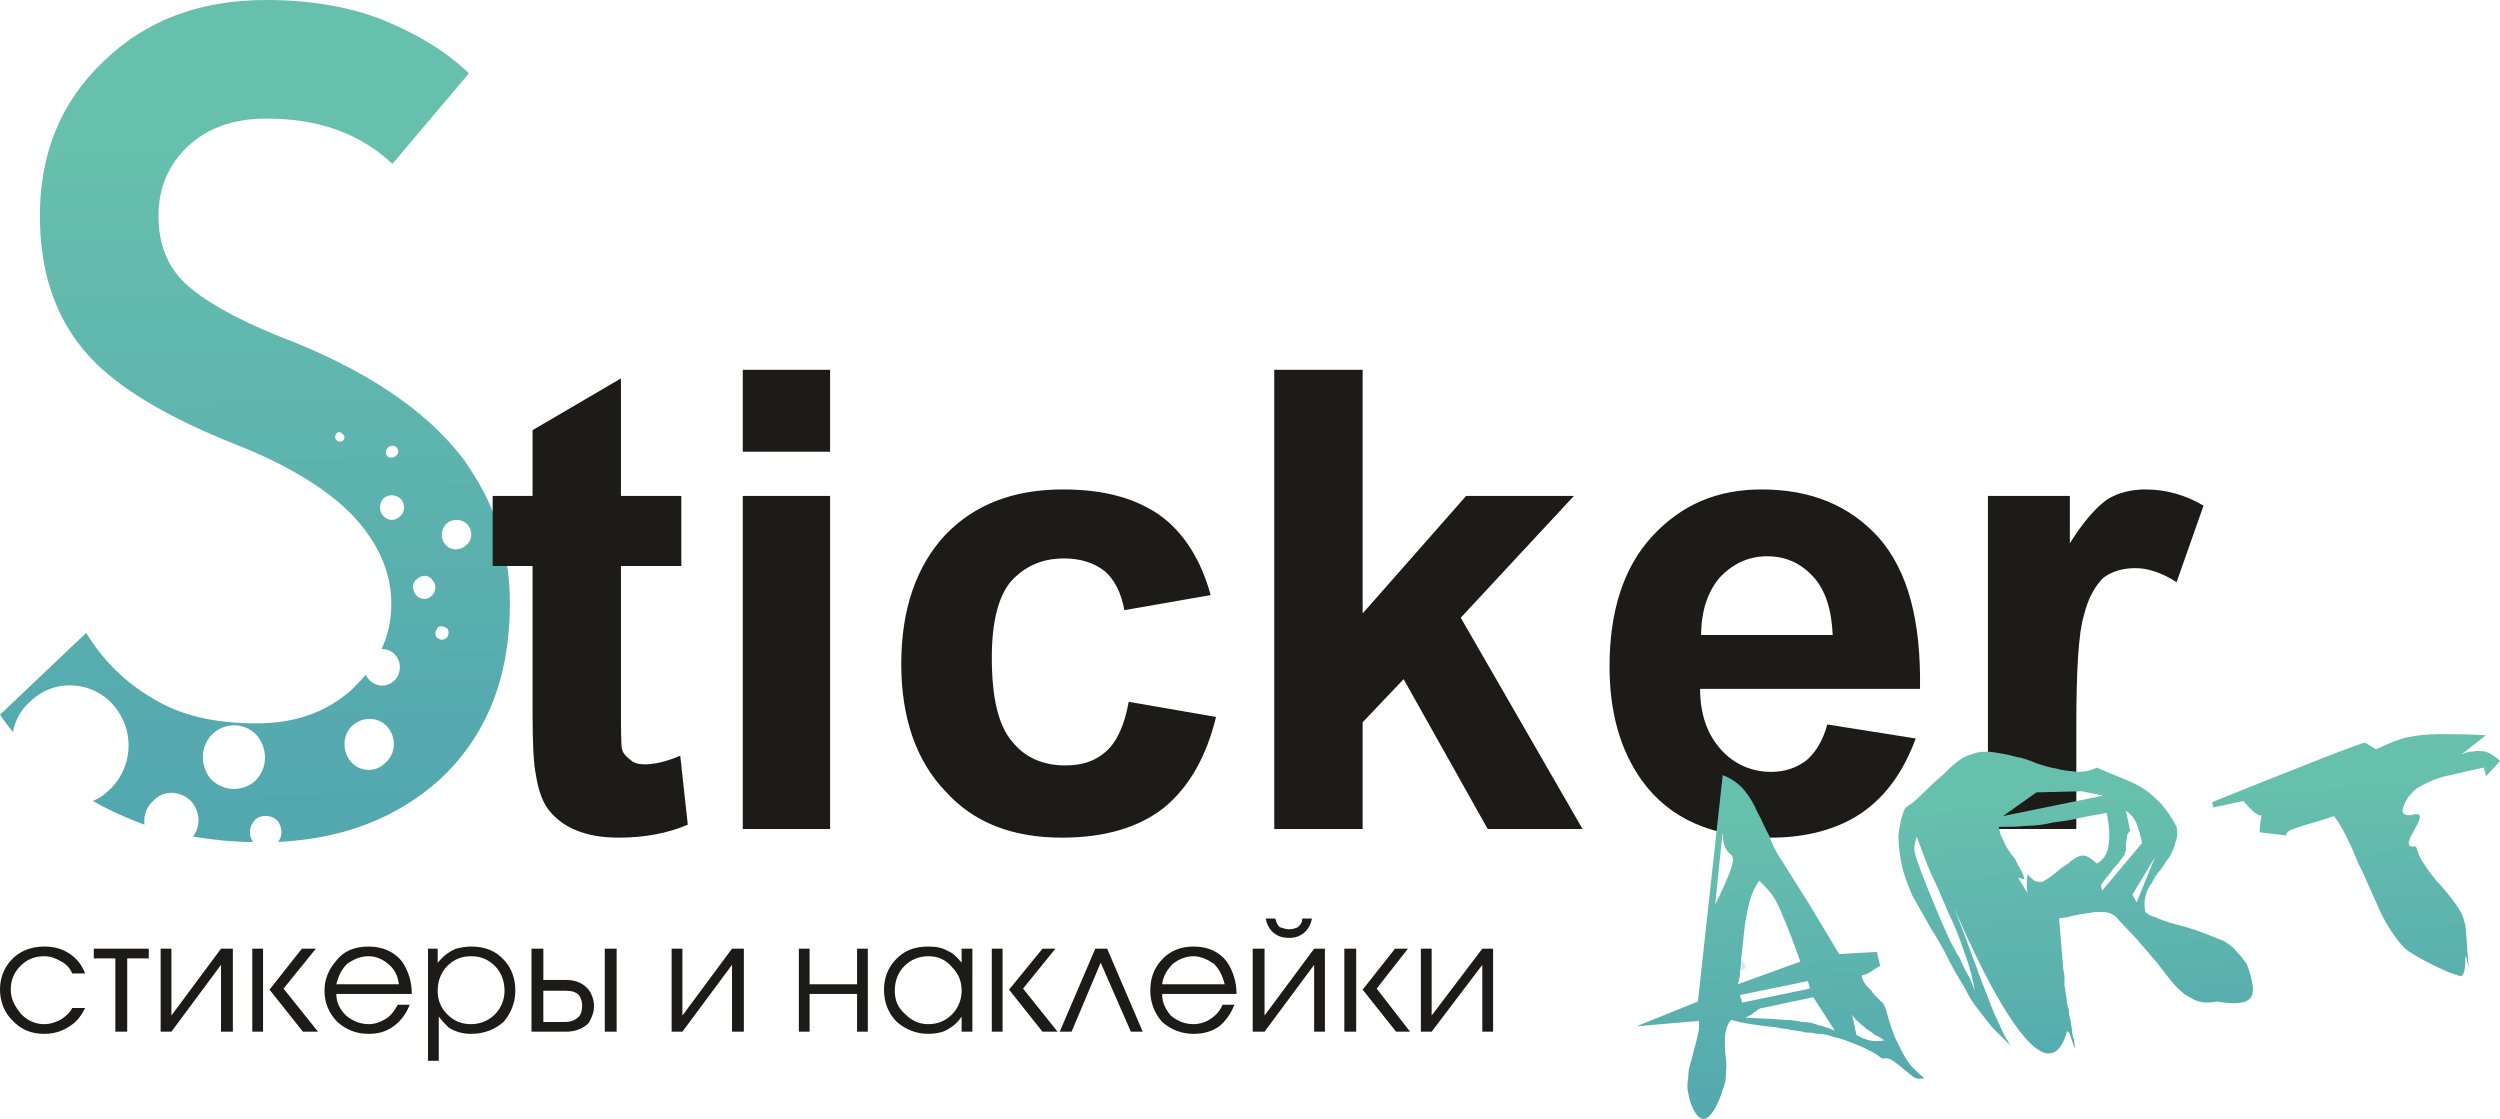
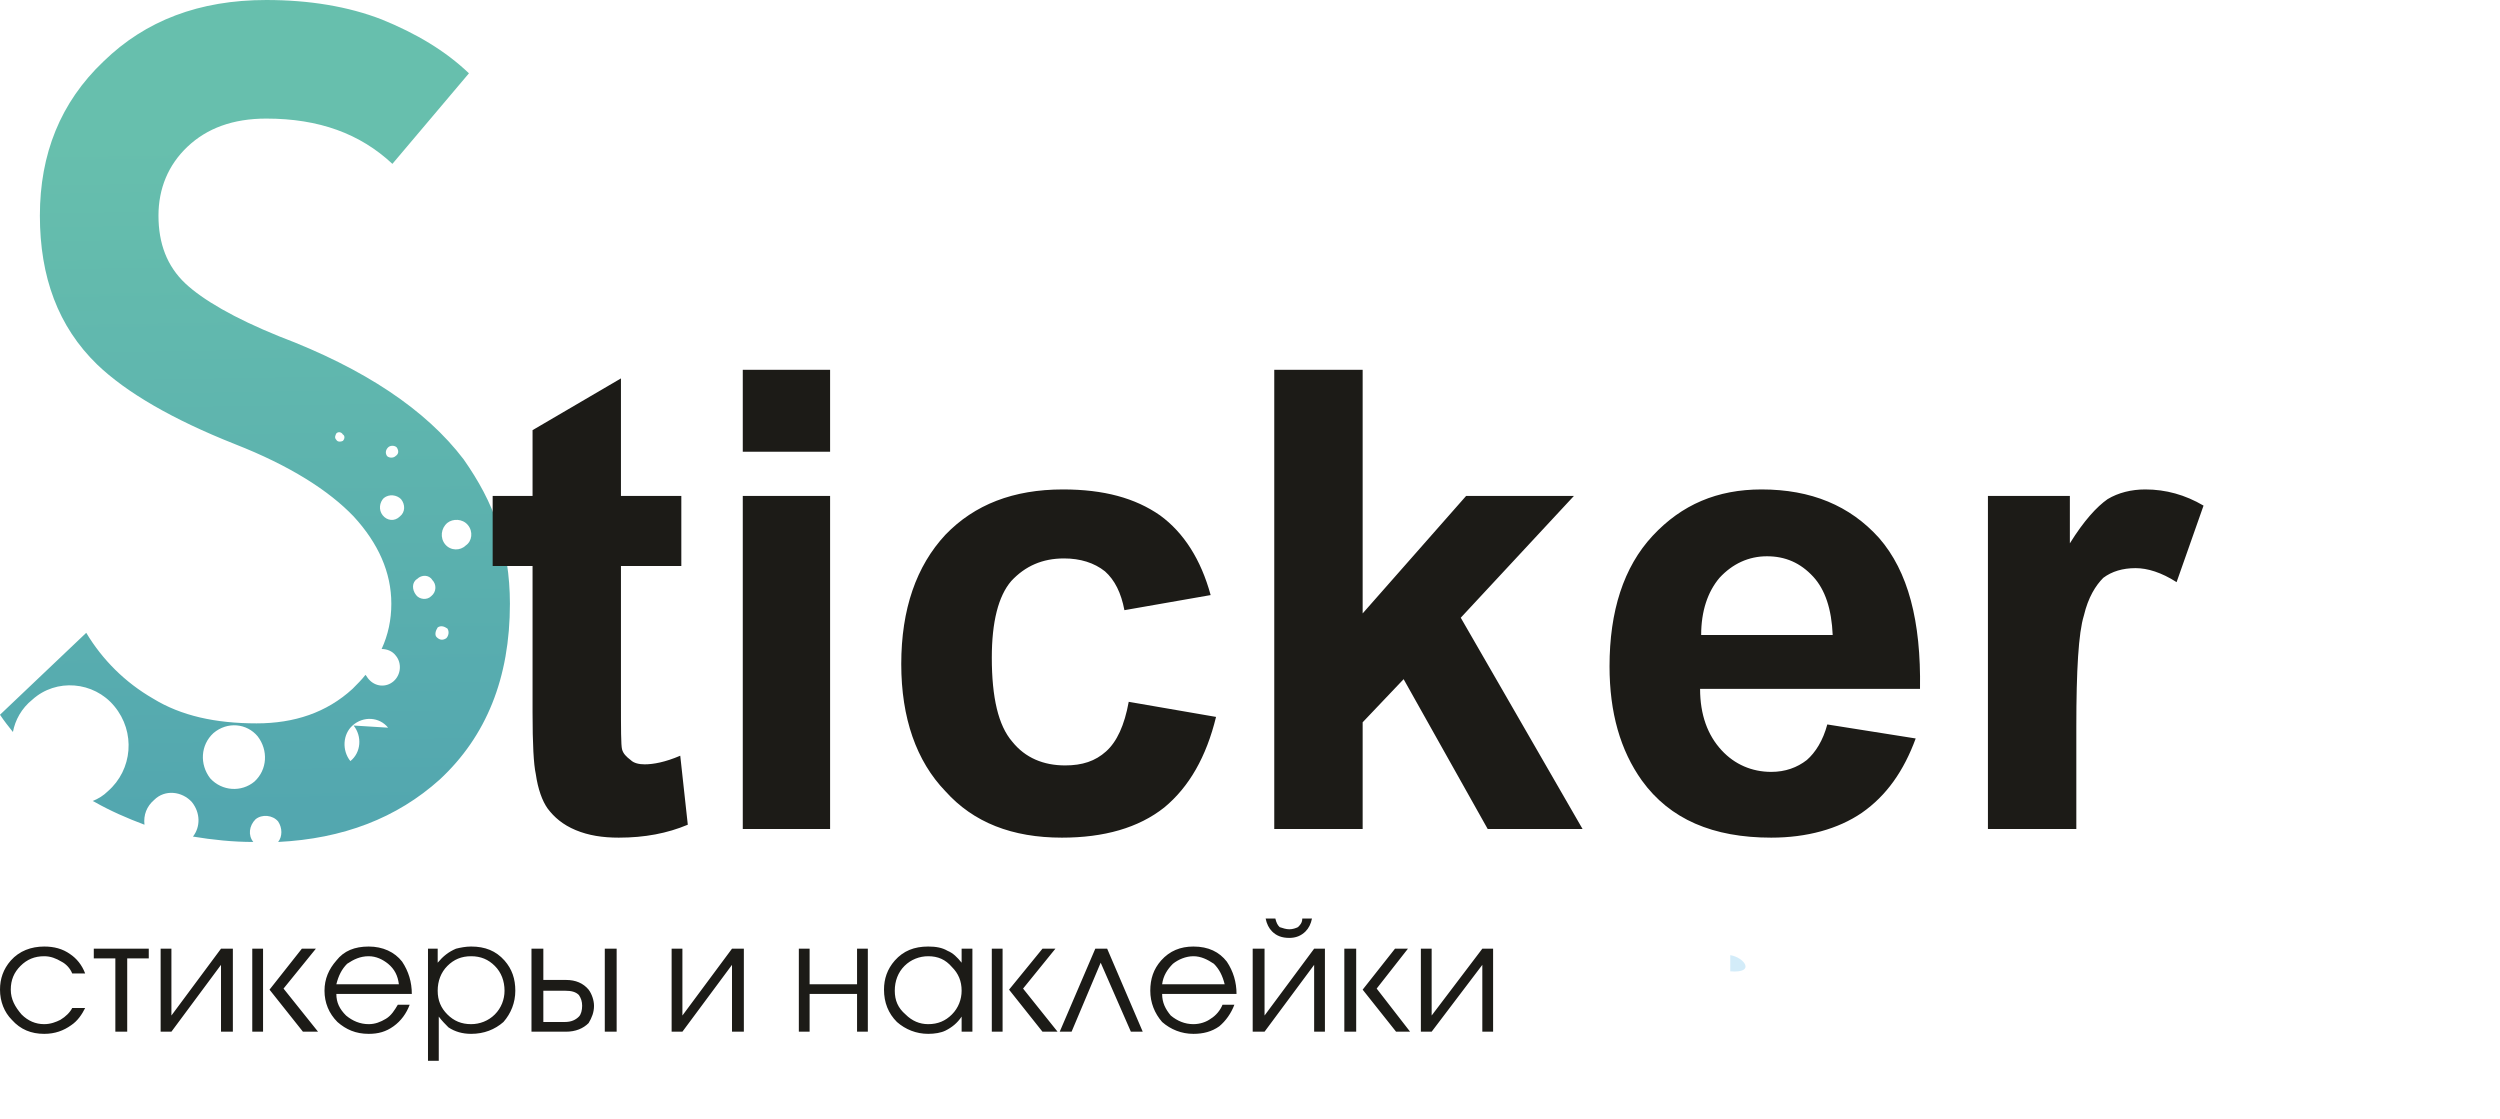
<svg xmlns="http://www.w3.org/2000/svg" xmlns:xlink="http://www.w3.org/1999/xlink" xml:space="preserve" width="2319px" height="1038px" style="shape-rendering:geometricPrecision; text-rendering:geometricPrecision; image-rendering:optimizeQuality; fill-rule:evenodd; clip-rule:evenodd" viewBox="0 0 2319 1038">
  <defs>
    <style type="text/css">  .fil0 {fill:#D3ECF9} .fil2 {fill:#1C1B17;fill-rule:nonzero} .fil1 {fill:url(#id0);fill-rule:nonzero} .fil3 {fill:url(#id1);fill-rule:nonzero}  </style>
    <linearGradient id="id0" gradientUnits="userSpaceOnUse" x1="263.789" y1="752.194" x2="253.464" y2="129.647">
      <stop offset="0" style="stop-opacity:1; stop-color:#53A7AF" />
      <stop offset="1" style="stop-opacity:1; stop-color:#67BFAD" />
    </linearGradient>
    <linearGradient id="id1" gradientUnits="userSpaceOnUse" xlink:href="#id0" x1="1964.66" y1="1024.57" x2="1947.15" y2="740.288"> </linearGradient>
  </defs>
  <g id="Слой_x0020_1">
    <g id="_1984022171504">
      <path class="fil0" d="M1605 886l0 15c0,0 0,0 0,0 24,2 13,-13 0,-15z" />
-       <path class="fil1" d="M364 152c-30,-28 -68,-42 -117,-42 -31,0 -55,9 -73,26 -18,17 -27,39 -27,64 0,26 8,47 25,63 16,15 45,32 87,49 79,30 136,68 171,114 14,20 25,40 32,62 7,21 11,46 11,72 0,69 -22,123 -65,163 -40,36 -90,55 -150,58 4,-5 4,-13 0,-19l0 0c-5,-6 -15,-7 -21,-2l0 0c-6,6 -7,15 -2,21 -19,0 -38,-2 -56,-5 7,-9 7,-22 -1,-32 -9,-10 -25,-12 -35,-2l0 0c-7,6 -10,14 -9,23 -16,-6 -32,-13 -46,-21l-2 -1c5,-2 10,-5 14,-9 23,-20 26,-55 6,-79 -19,-23 -54,-26 -76,-6l0 0c-10,8 -16,19 -18,30 -4,-5 -8,-10 -12,-16l80 -76c15,25 36,46 62,61 26,16 58,23 96,23 35,0 65,-10 89,-32 4,-4 9,-9 12,-13 1,1 2,3 3,4 6,7 16,8 23,2l0 0c7,-6 8,-17 2,-24l0 0c-3,-4 -8,-6 -13,-6 6,-13 9,-27 9,-42 0,-29 -12,-56 -35,-81 -23,-24 -59,-47 -110,-67 -58,-23 -101,-48 -128,-74 -36,-35 -53,-81 -53,-138 0,-57 19,-105 59,-143 39,-38 89,-57 151,-57 40,0 76,6 107,18 32,13 59,29 81,50l-71 84zm-46 251c-1,-2 -4,-3 -6,-1 -1,2 -2,4 0,6l0 0c1,2 4,2 6,1l0 0c2,-2 2,-5 0,-6zm50 12c-2,-2 -6,-2 -8,0 -2,2 -3,5 -1,8l0 0c2,2 6,2 8,0l0 0c3,-2 3,-5 1,-8zm4 48c-4,-4 -11,-5 -16,-1 -4,4 -5,11 -1,16l0 0c4,5 11,6 16,1l0 0c5,-4 5,-11 1,-16zm43 120c-3,-2 -6,-3 -9,-1 -2,3 -3,7 -1,9l0 0c3,3 6,3 9,1l0 0c2,-2 3,-6 1,-9zm-176 100c-10,-12 -28,-14 -41,-3l0 0c-12,11 -13,29 -3,42l0 0c11,12 29,13 41,3 12,-11 13,-29 3,-42zm195 -196c-5,-6 -14,-6 -19,-2 -6,5 -7,14 -2,20l0 0c5,6 14,6 19,1l0 0c6,-4 7,-13 2,-19zm-33 51c-3,-5 -10,-5 -14,-1 -5,3 -5,10 -1,15l0 0c3,4 10,5 14,1l0 0c5,-4 5,-11 1,-15zm-41 137c-8,-10 -23,-11 -33,-2 -9,8 -10,23 -2,33l0 0c8,10 23,11 32,2l0 0c10,-8 11,-23 3,-33z" />
+       <path class="fil1" d="M364 152c-30,-28 -68,-42 -117,-42 -31,0 -55,9 -73,26 -18,17 -27,39 -27,64 0,26 8,47 25,63 16,15 45,32 87,49 79,30 136,68 171,114 14,20 25,40 32,62 7,21 11,46 11,72 0,69 -22,123 -65,163 -40,36 -90,55 -150,58 4,-5 4,-13 0,-19l0 0c-5,-6 -15,-7 -21,-2l0 0c-6,6 -7,15 -2,21 -19,0 -38,-2 -56,-5 7,-9 7,-22 -1,-32 -9,-10 -25,-12 -35,-2l0 0c-7,6 -10,14 -9,23 -16,-6 -32,-13 -46,-21l-2 -1c5,-2 10,-5 14,-9 23,-20 26,-55 6,-79 -19,-23 -54,-26 -76,-6l0 0c-10,8 -16,19 -18,30 -4,-5 -8,-10 -12,-16l80 -76c15,25 36,46 62,61 26,16 58,23 96,23 35,0 65,-10 89,-32 4,-4 9,-9 12,-13 1,1 2,3 3,4 6,7 16,8 23,2l0 0c7,-6 8,-17 2,-24l0 0c-3,-4 -8,-6 -13,-6 6,-13 9,-27 9,-42 0,-29 -12,-56 -35,-81 -23,-24 -59,-47 -110,-67 -58,-23 -101,-48 -128,-74 -36,-35 -53,-81 -53,-138 0,-57 19,-105 59,-143 39,-38 89,-57 151,-57 40,0 76,6 107,18 32,13 59,29 81,50l-71 84zm-46 251c-1,-2 -4,-3 -6,-1 -1,2 -2,4 0,6l0 0c1,2 4,2 6,1l0 0c2,-2 2,-5 0,-6zm50 12c-2,-2 -6,-2 -8,0 -2,2 -3,5 -1,8l0 0c2,2 6,2 8,0l0 0c3,-2 3,-5 1,-8zm4 48c-4,-4 -11,-5 -16,-1 -4,4 -5,11 -1,16l0 0c4,5 11,6 16,1l0 0c5,-4 5,-11 1,-16zm43 120c-3,-2 -6,-3 -9,-1 -2,3 -3,7 -1,9l0 0c3,3 6,3 9,1l0 0c2,-2 3,-6 1,-9zm-176 100c-10,-12 -28,-14 -41,-3l0 0c-12,11 -13,29 -3,42l0 0c11,12 29,13 41,3 12,-11 13,-29 3,-42zm195 -196c-5,-6 -14,-6 -19,-2 -6,5 -7,14 -2,20l0 0c5,6 14,6 19,1l0 0c6,-4 7,-13 2,-19zm-33 51c-3,-5 -10,-5 -14,-1 -5,3 -5,10 -1,15l0 0c3,4 10,5 14,1l0 0c5,-4 5,-11 1,-15zm-41 137c-8,-10 -23,-11 -33,-2 -9,8 -10,23 -2,33l0 0l0 0c10,-8 11,-23 3,-33z" />
      <path class="fil2" d="M632 460l0 65 -56 0 0 125c0,26 0,41 1,45 1,4 4,7 8,10 3,3 8,4 13,4 8,0 19,-2 33,-8l7 64c-19,8 -40,12 -64,12 -15,0 -28,-2 -40,-7 -12,-5 -20,-12 -26,-20 -5,-7 -9,-18 -11,-32 -2,-9 -3,-28 -3,-57l0 -136 -37 0 0 -65 37 0 0 -61 82 -48 0 109 56 0zm57 -41l0 -76 81 0 0 76 -81 0zm0 350l0 -309 81 0 0 309 -81 0zm434 -217l-80 14c-3,-16 -9,-28 -18,-36 -10,-8 -23,-12 -38,-12 -20,0 -36,7 -49,21 -12,14 -18,38 -18,71 0,37 6,63 19,78 12,15 29,22 49,22 16,0 28,-4 38,-13 10,-9 17,-24 21,-46l81 14c-9,37 -25,65 -48,84 -24,19 -56,28 -95,28 -46,0 -82,-14 -108,-43 -27,-28 -41,-68 -41,-118 0,-51 14,-91 41,-120 27,-28 63,-42 109,-42 38,0 67,8 90,24 22,16 38,41 47,74zm59 217l0 -426 82 0 0 226 96 -109 100 0 -105 113 113 196 -88 0 -78 -139 -38 40 0 99 -82 0zm513 -97l82 13c-11,30 -27,53 -50,69 -22,15 -51,23 -84,23 -54,0 -94,-17 -120,-53 -20,-28 -30,-63 -30,-106 0,-51 13,-92 40,-121 27,-29 60,-43 101,-43 46,0 82,15 109,45 27,31 39,77 38,140l-204 0c0,24 7,43 20,57 12,13 28,20 46,20 13,0 24,-4 33,-11 8,-7 15,-18 19,-33zm5 -83c-1,-24 -7,-42 -18,-54 -12,-13 -26,-19 -43,-19 -17,0 -32,7 -44,20 -11,13 -17,31 -17,53l122 0zm226 180l-82 0 0 -309 76 0 0 44c13,-21 25,-34 35,-41 10,-6 22,-9 35,-9 19,0 37,5 54,15l-25 71c-14,-9 -27,-13 -38,-13 -12,0 -22,3 -30,9 -7,7 -14,18 -18,35 -5,16 -7,51 -7,103l0 95z" />
-       <path class="fil3" d="M1652 797l27 43 27 45 35 -2 3 13c-2,1 -4,2 -8,5 -3,2 -6,3 -9,4 0,3 2,6 4,9 1,1 3,3 5,5 1,2 3,4 5,6 2,2 4,4 6,6 1,2 2,4 3,7 1,5 3,11 5,17 2,6 5,12 8,18 3,6 6,11 10,16 4,4 8,8 12,11 -4,1 -7,1 -10,-1 -3,-2 -6,-5 -9,-7 -3,-3 -6,-5 -10,-8 -3,-2 -6,-3 -10,-2 -4,-3 -8,-6 -13,-8 -5,-3 -11,-5 -16,-7 -5,-2 -10,-4 -16,-5 -5,-2 -10,-3 -14,-3 -1,0 -3,0 -6,-1 -2,0 -6,0 -9,-1 -4,-1 -8,-1 -12,-2 -5,-1 -9,-1 -12,-2 -19,-2 -33,-4 -42,-7 -3,3 -4,6 -5,10 -1,4 -1,8 -1,12 0,4 0,8 1,13 0,4 1,8 0,12 0,4 0,8 -1,12 -1,3 -16,57 -31,20 -1,-2 -2,-6 -3,-11 -1,-4 -1,-9 0,-14 0,-6 1,-11 3,-17l5 -19c1,-3 1,-6 2,-9 0,-3 0,-5 0,-8l-58 5 57 -23 23 -210c8,3 15,8 20,14 5,6 9,13 12,20 4,7 7,15 11,22 3,8 6,15 11,22zm-54 -26l-7 68c3,-6 6,-12 9,-19 18,-41 -2,-15 -2,-49zm14 142l58 -21 -8 -22c-2,-5 -4,-10 -6,-15 -2,-5 -4,-9 -6,-14 -2,-4 -4,-8 -7,-12 -3,-4 -7,-8 -11,-12 -4,5 -7,12 -9,19 -2,8 -4,17 -5,27l-3 28c0,4 -1,8 -1,12 0,3 -1,7 -2,10zm90 43l-20 -31 -47 10c-1,0 -2,0 -3,1 -1,0 -2,1 -3,2 -2,1 -3,2 -4,3 -2,1 -4,2 -6,3l21 1c6,0 11,1 16,1 6,0 11,1 16,2 5,0 10,1 15,3 5,1 10,3 15,5zm46 9c-3,-2 -6,-4 -9,-5 -2,-2 -5,-4 -7,-5 -2,-2 -5,-4 -7,-6 -2,-2 -5,-4 -7,-8l4 19c8,5 17,7 26,5zm-69 -48l-2 -7 -63 13 2 7 63 -13zm266 -205c9,4 16,7 24,10 7,3 14,6 20,10 6,4 11,9 16,14 5,6 10,13 14,21 1,5 1,10 -1,14 -1,5 -3,9 -5,13 -3,4 -6,9 -9,13 -3,3 -6,8 -8,12 -3,4 -5,8 -6,13 -1,4 -1,9 0,14 2,2 6,4 10,5 3,2 8,3 13,5 12,3 22,6 30,9 8,3 15,6 20,8 5,3 9,6 12,10 3,3 6,7 9,11 11,30 9,41 -28,35 -9,2 -17,1 -23,-3 -7,-3 -13,-9 -19,-16 -6,-8 -11,-14 -14,-18 -61,-70 42,43 -36,-40 -2,-3 -5,-4 -7,-5 -3,-1 -6,-1 -9,-1 -4,0 -7,0 -10,1 -3,0 -6,1 -8,1 -6,1 -10,2 -13,3 -3,0 -6,1 -7,1l4 48c1,3 1,6 1,8 0,2 0,4 0,6 1,4 1,9 2,12 0,4 1,8 2,10 0,2 0,5 1,8 1,3 1,7 2,11 0,4 1,7 2,10 0,4 1,6 1,8 -3,-5 -6,-21 -8,-15 -29,96 -138,-205 -94,-89 3,8 6,17 10,27 3,9 7,19 11,29 3,9 7,18 11,26 3,8 7,14 10,19 -7,-7 -12,-12 -17,-17 -4,-5 -8,-10 -11,-14 -4,-5 -7,-9 -10,-14 -2,-4 -5,-10 -9,-16 -3,-5 -7,-12 -11,-20 -4,-8 -9,-17 -16,-28 -6,-11 -12,-21 -17,-30 -4,-10 -8,-19 -10,-29 -2,-10 -3,-19 -3,-27 1,-8 2,-16 6,-25 2,-2 5,-4 8,-6 9,-8 17,-17 27,-25 5,-5 9,-9 13,-12 4,-3 7,-5 10,-6 3,-1 6,-2 9,-3 6,-1 11,-1 17,0 6,1 12,2 19,4 6,1 12,3 19,6 6,2 12,4 19,5 6,2 12,2 19,3 6,0 12,-1 18,-4zm-56 23l-31 22 93 -19 -20 -4 -42 1zm-57 185c-2,-12 -5,-24 -10,-37 -4,-12 -9,-25 -15,-37 -5,-12 -10,-24 -16,-36 -5,-12 -9,-23 -13,-34 -1,4 -3,9 -2,14 1,8 22,59 29,74 1,3 3,6 4,9 2,3 3,6 5,9 1,3 3,5 4,7 3,7 6,13 9,18 2,5 4,9 5,13zm122 -166c-9,2 -18,3 -26,5 -8,2 -16,3 -24,4 -8,2 -16,3 -24,3 -8,1 -17,1 -26,1 1,3 1,5 2,8 1,2 2,4 3,6 1,3 3,6 5,9 2,3 4,5 6,8 1,3 3,6 4,8 2,3 3,6 4,10l-6 -2 9 15c-1,-3 -1,-6 -1,-9 0,-3 0,-6 1,-9 2,3 4,4 6,6 2,1 5,1 8,1 1,-1 3,-2 6,-4 4,-3 7,-5 10,-8 4,-3 8,-5 11,-8 3,-2 6,-4 8,-4 3,-1 5,0 7,1 2,1 5,3 8,6 6,-3 10,-9 11,-17 1,-7 1,-17 -2,-30zm-4 72l37 -44c-2,-9 -4,-16 -6,-20 -2,-4 -5,-7 -9,-10l4 19c-1,0 -2,2 -3,4 0,2 0,4 -1,7 0,2 0,4 0,7 -1,2 -1,4 -2,5 -3,4 -6,8 -9,11 -3,4 -5,7 -7,9 -2,3 -4,5 -5,7 0,2 0,3 1,5zm32 11l17 -42 -21 35 4 7zm212 -148l10 6c13,-6 23,-10 29,-11 9,-2 19,-3 30,-3 11,0 26,0 43,1l-23 18c4,-2 8,-3 12,-3 3,-1 7,0 10,0 3,1 5,2 8,4 2,1 4,3 6,5l-13 14 -2 -8c-11,2 -21,5 -31,7 -11,2 -20,6 -29,11 -4,2 -6,5 -9,8 -3,4 -5,8 -6,12 -2,5 3,7 8,6 24,-7 -18,33 4,29 2,6 4,12 8,17 3,5 7,10 11,15 5,5 9,10 13,15 18,23 13,25 17,66 -7,-32 2,16 -11,6 -1,2 -41,-17 -49,-25 -9,-10 -18,-23 -25,-40 -7,-15 -12,-28 -17,-37 -4,-10 -7,-17 -10,-23 -3,-6 -5,-10 -7,-13 -2,-4 -4,-6 -6,-9 -3,1 -6,2 -9,3 -3,1 -7,2 -10,3 -3,1 -7,2 -10,3 -3,1 -6,2 -9,3 -5,2 -7,4 -6,6l-25 -3c2,-41 13,5 -15,-29l-28 6 -1 -5c55,-22 142,-57 142,-55z" />
      <path class="fil2" d="M79 903l-12 0c-2,-5 -6,-9 -10,-11 -5,-3 -10,-5 -16,-5 -9,0 -16,3 -22,9 -6,6 -9,13 -9,22 0,9 4,16 10,23 6,6 13,9 21,9 6,0 11,-2 15,-4 5,-3 9,-7 11,-11l12 0c-3,6 -7,12 -13,16 -7,5 -15,8 -25,8 -12,0 -22,-4 -30,-13 -7,-7 -11,-17 -11,-28 0,-10 3,-19 10,-27 8,-9 19,-13 31,-13 9,0 17,2 24,7 6,4 11,10 14,18zm59 -14l-20 0 0 68 -11 0 0 -68 -20 0 0 -9 51 0 0 9zm78 68l-11 0 0 -62 -46 62 -10 0 0 -77 10 0 0 62 46 -62 11 0 0 77zm79 0l-14 0 -31 -39 30 -38 13 0 -30 37 32 40zm-51 0l-10 0 0 -77 10 0 0 77zm138 -35l-70 0c0,8 3,14 9,20 6,5 13,8 21,8 6,0 11,-2 16,-5 5,-3 8,-8 11,-13l11 0c-3,8 -8,15 -15,20 -7,5 -14,7 -23,7 -12,0 -21,-4 -29,-11 -8,-8 -12,-18 -12,-29 0,-11 4,-20 11,-28 7,-9 17,-13 30,-13 13,0 24,5 31,14 6,9 9,19 9,30zm-12 -9c-1,-8 -4,-14 -10,-19 -5,-4 -11,-7 -18,-7 -8,0 -14,3 -20,7 -5,5 -8,11 -10,19l58 0zm108 6c0,11 -4,21 -11,29 -8,7 -18,11 -30,11 -8,0 -15,-2 -21,-6 -3,-3 -6,-6 -9,-10l0 41 -10 0 0 -104 9 0 0 13c5,-6 10,-10 17,-13 4,-1 9,-2 14,-2 13,0 23,4 31,13 7,8 10,17 10,28zm-10 0c0,-9 -3,-17 -9,-23 -6,-6 -13,-9 -22,-9 -9,0 -16,3 -22,9 -6,6 -9,14 -9,23 0,9 3,16 9,22 6,6 13,9 22,9 8,0 16,-3 22,-9 6,-6 9,-14 9,-22zm104 38l-11 0 0 -77 11 0 0 77zm-21 -24c0,6 -2,11 -5,16 -5,5 -12,8 -21,8l-32 0 0 -77 11 0 0 29 21 0c9,0 16,3 21,9 3,4 5,10 5,15zm-11 0c0,-4 -1,-7 -3,-10 -3,-3 -7,-4 -13,-4l-20 0 0 29 20 0c6,0 10,-2 13,-5 2,-2 3,-6 3,-10zm150 24l-11 0 0 -62 -46 62 -10 0 0 -77 10 0 0 62 46 -62 11 0 0 77zm115 0l-10 0 0 -35 -44 0 0 35 -10 0 0 -77 10 0 0 33 44 0 0 -33 10 0 0 77zm97 0l-10 0 0 -14c-4,6 -9,10 -15,13 -4,2 -10,3 -16,3 -11,0 -21,-4 -29,-11 -8,-8 -12,-18 -12,-30 0,-10 3,-19 10,-27 8,-9 18,-13 31,-13 7,0 13,1 18,4 5,2 9,6 13,11l0 -13 10 0 0 77zm-10 -38c0,-9 -3,-16 -9,-22 -6,-7 -13,-10 -22,-10 -8,0 -16,3 -22,9 -6,6 -9,14 -9,23 0,9 3,16 10,22 6,6 13,9 21,9 9,0 16,-3 22,-9 6,-6 9,-14 9,-22zm89 38l-14 0 -31 -39 31 -38 12 0 -30 37 32 40zm-51 0l-10 0 0 -77 10 0 0 77zm130 0l-11 0 -28 -64 -27 64 -11 0 33 -77 11 0 33 77zm87 -35l-69 0c0,8 3,14 8,20 6,5 13,8 21,8 6,0 12,-2 16,-5 5,-3 9,-8 11,-13l11 0c-3,8 -8,15 -14,20 -7,5 -15,7 -24,7 -11,0 -21,-4 -29,-11 -7,-8 -11,-18 -11,-29 0,-11 3,-20 10,-28 8,-9 18,-13 30,-13 14,0 24,5 31,14 6,9 9,19 9,30zm-11 -9c-2,-8 -5,-14 -10,-19 -6,-4 -12,-7 -19,-7 -7,0 -14,3 -19,7 -5,5 -9,11 -10,19l58 0zm81 -61c-1,5 -3,9 -6,12 -4,4 -9,6 -15,6 -7,0 -12,-2 -16,-6 -3,-3 -5,-7 -6,-12l9 0c1,4 2,6 4,8 3,1 6,2 9,2 3,0 6,-1 8,-2 2,-2 4,-4 4,-8l9 0zm12 105l-10 0 0 -62 -46 62 -11 0 0 -77 11 0 0 62 46 -62 10 0 0 77zm79 0l-13 0 -31 -39 30 -38 12 0 -29 37 31 40zm-50 0l-11 0 0 -77 11 0 0 77zm127 0l-10 0 0 -62 -47 62 -10 0 0 -77 10 0 0 62 47 -62 10 0 0 77z" />
    </g>
  </g>
</svg>